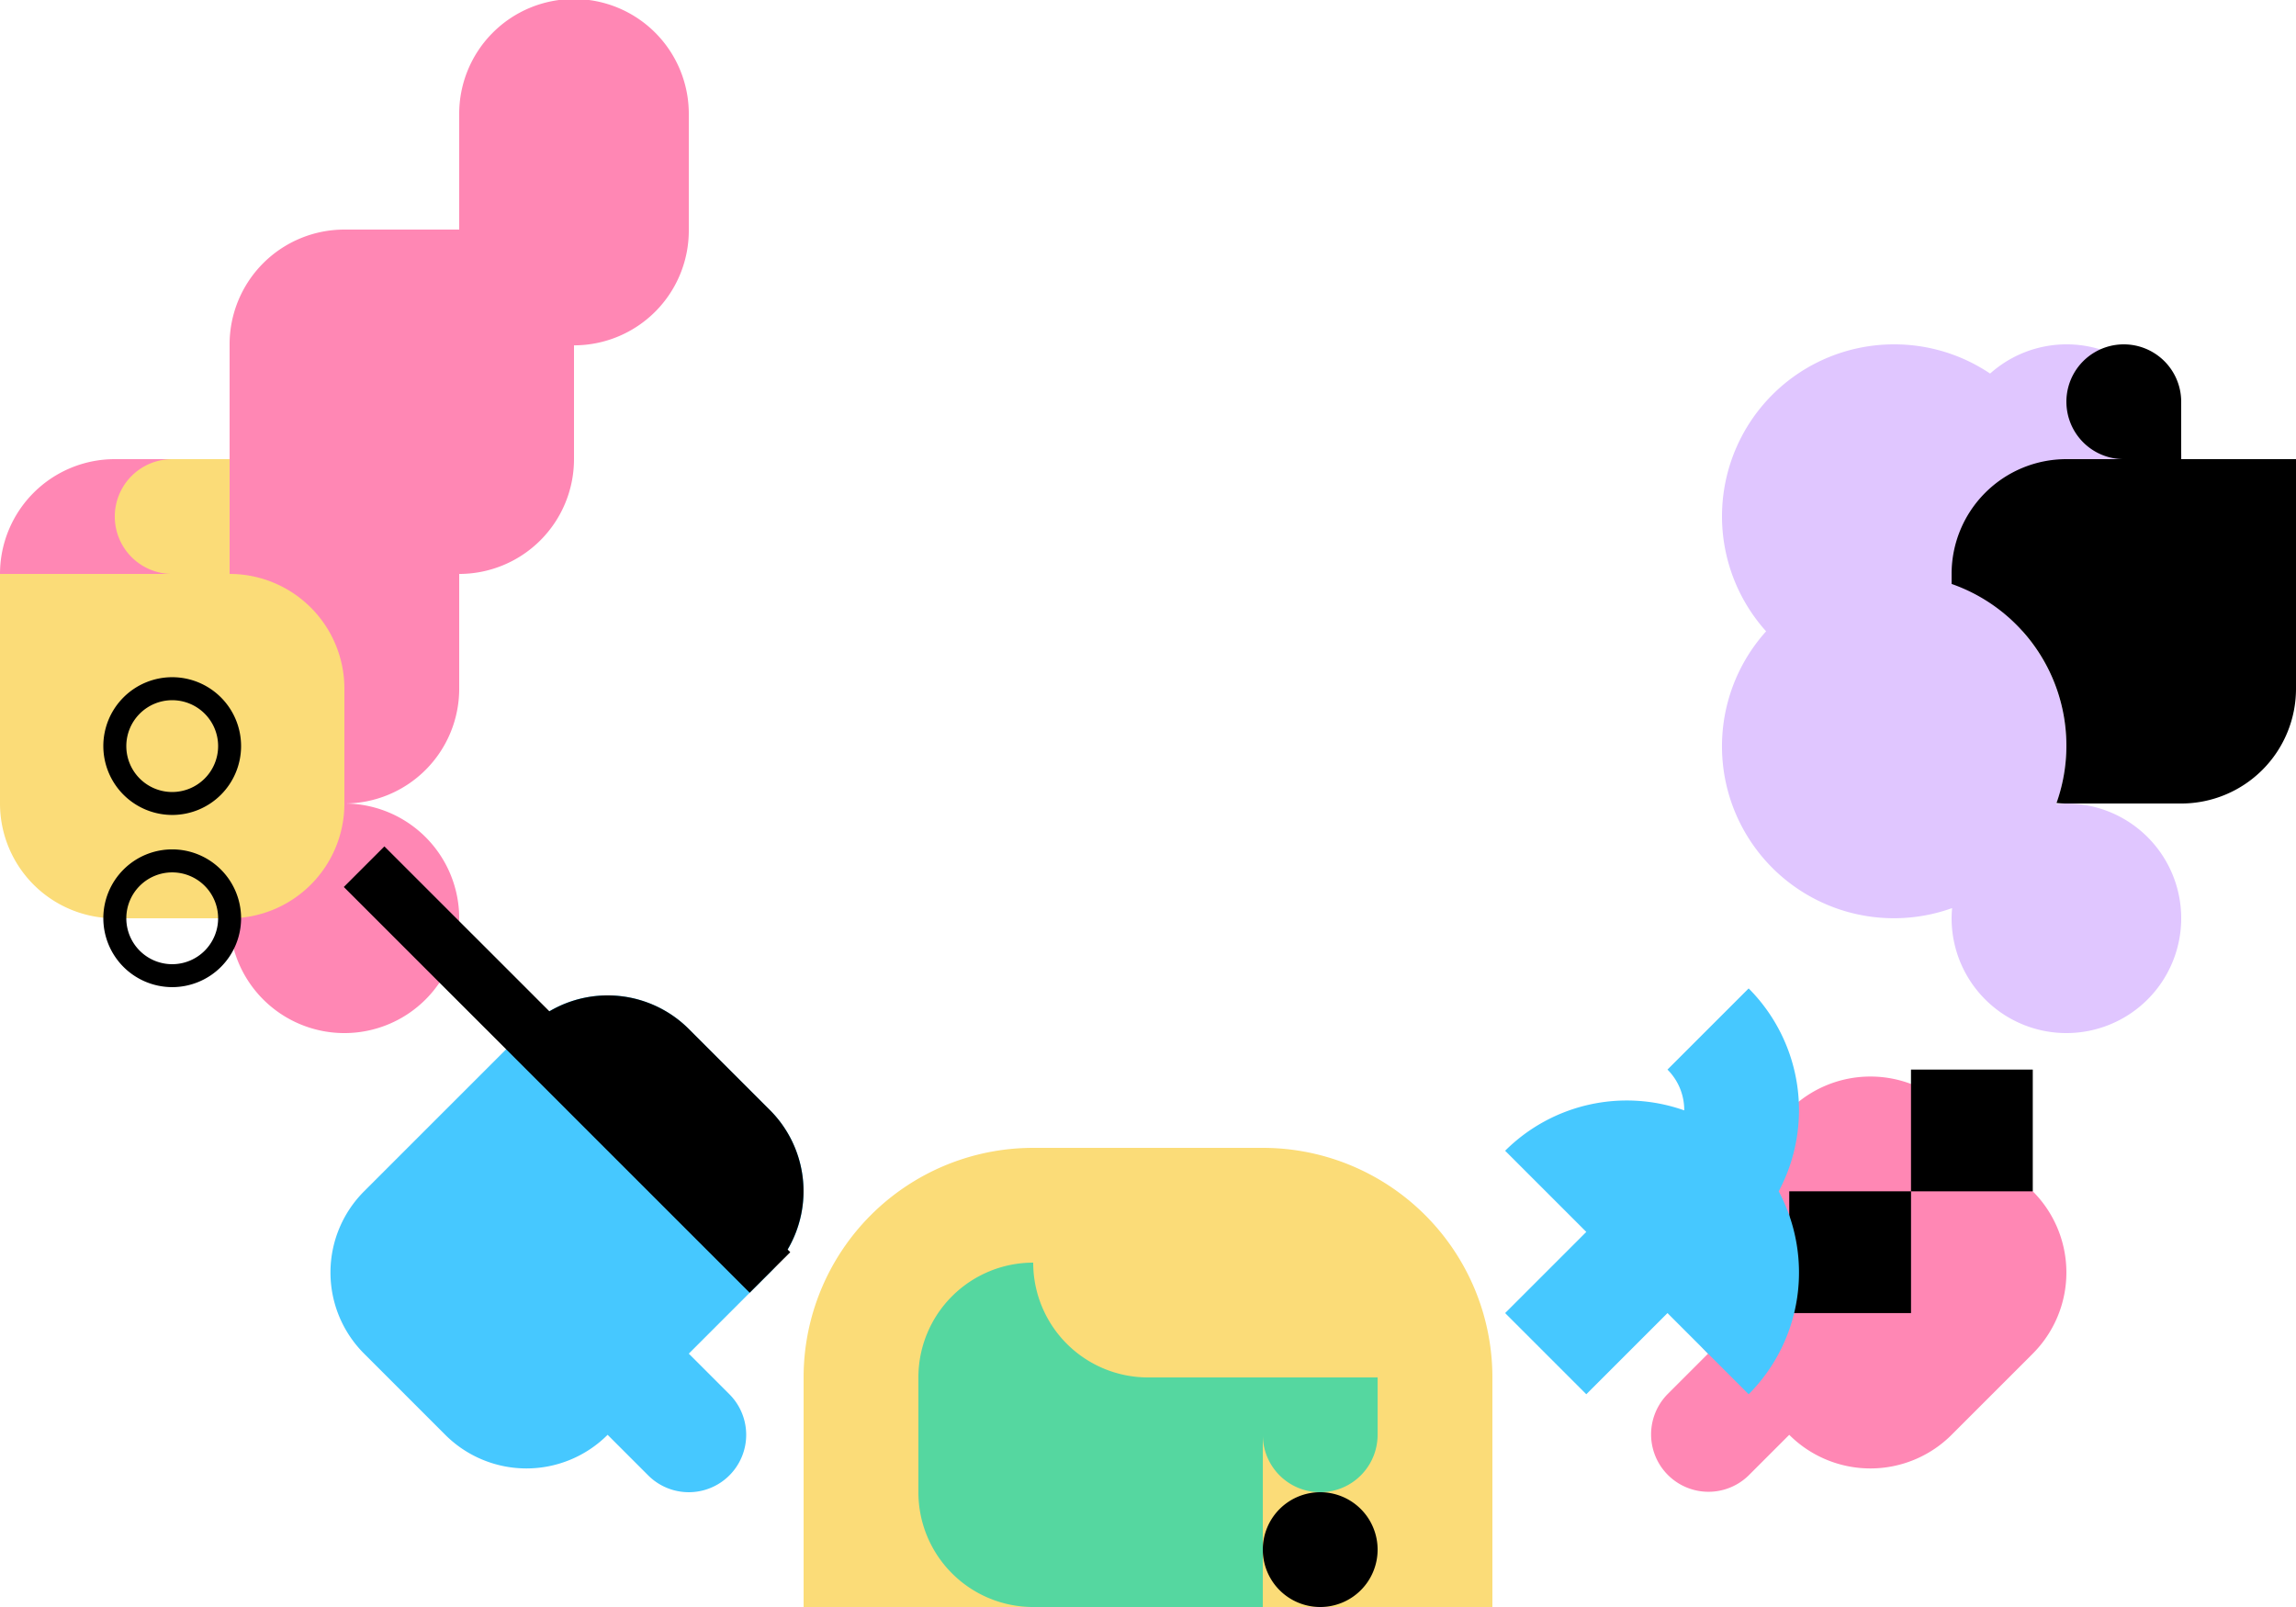
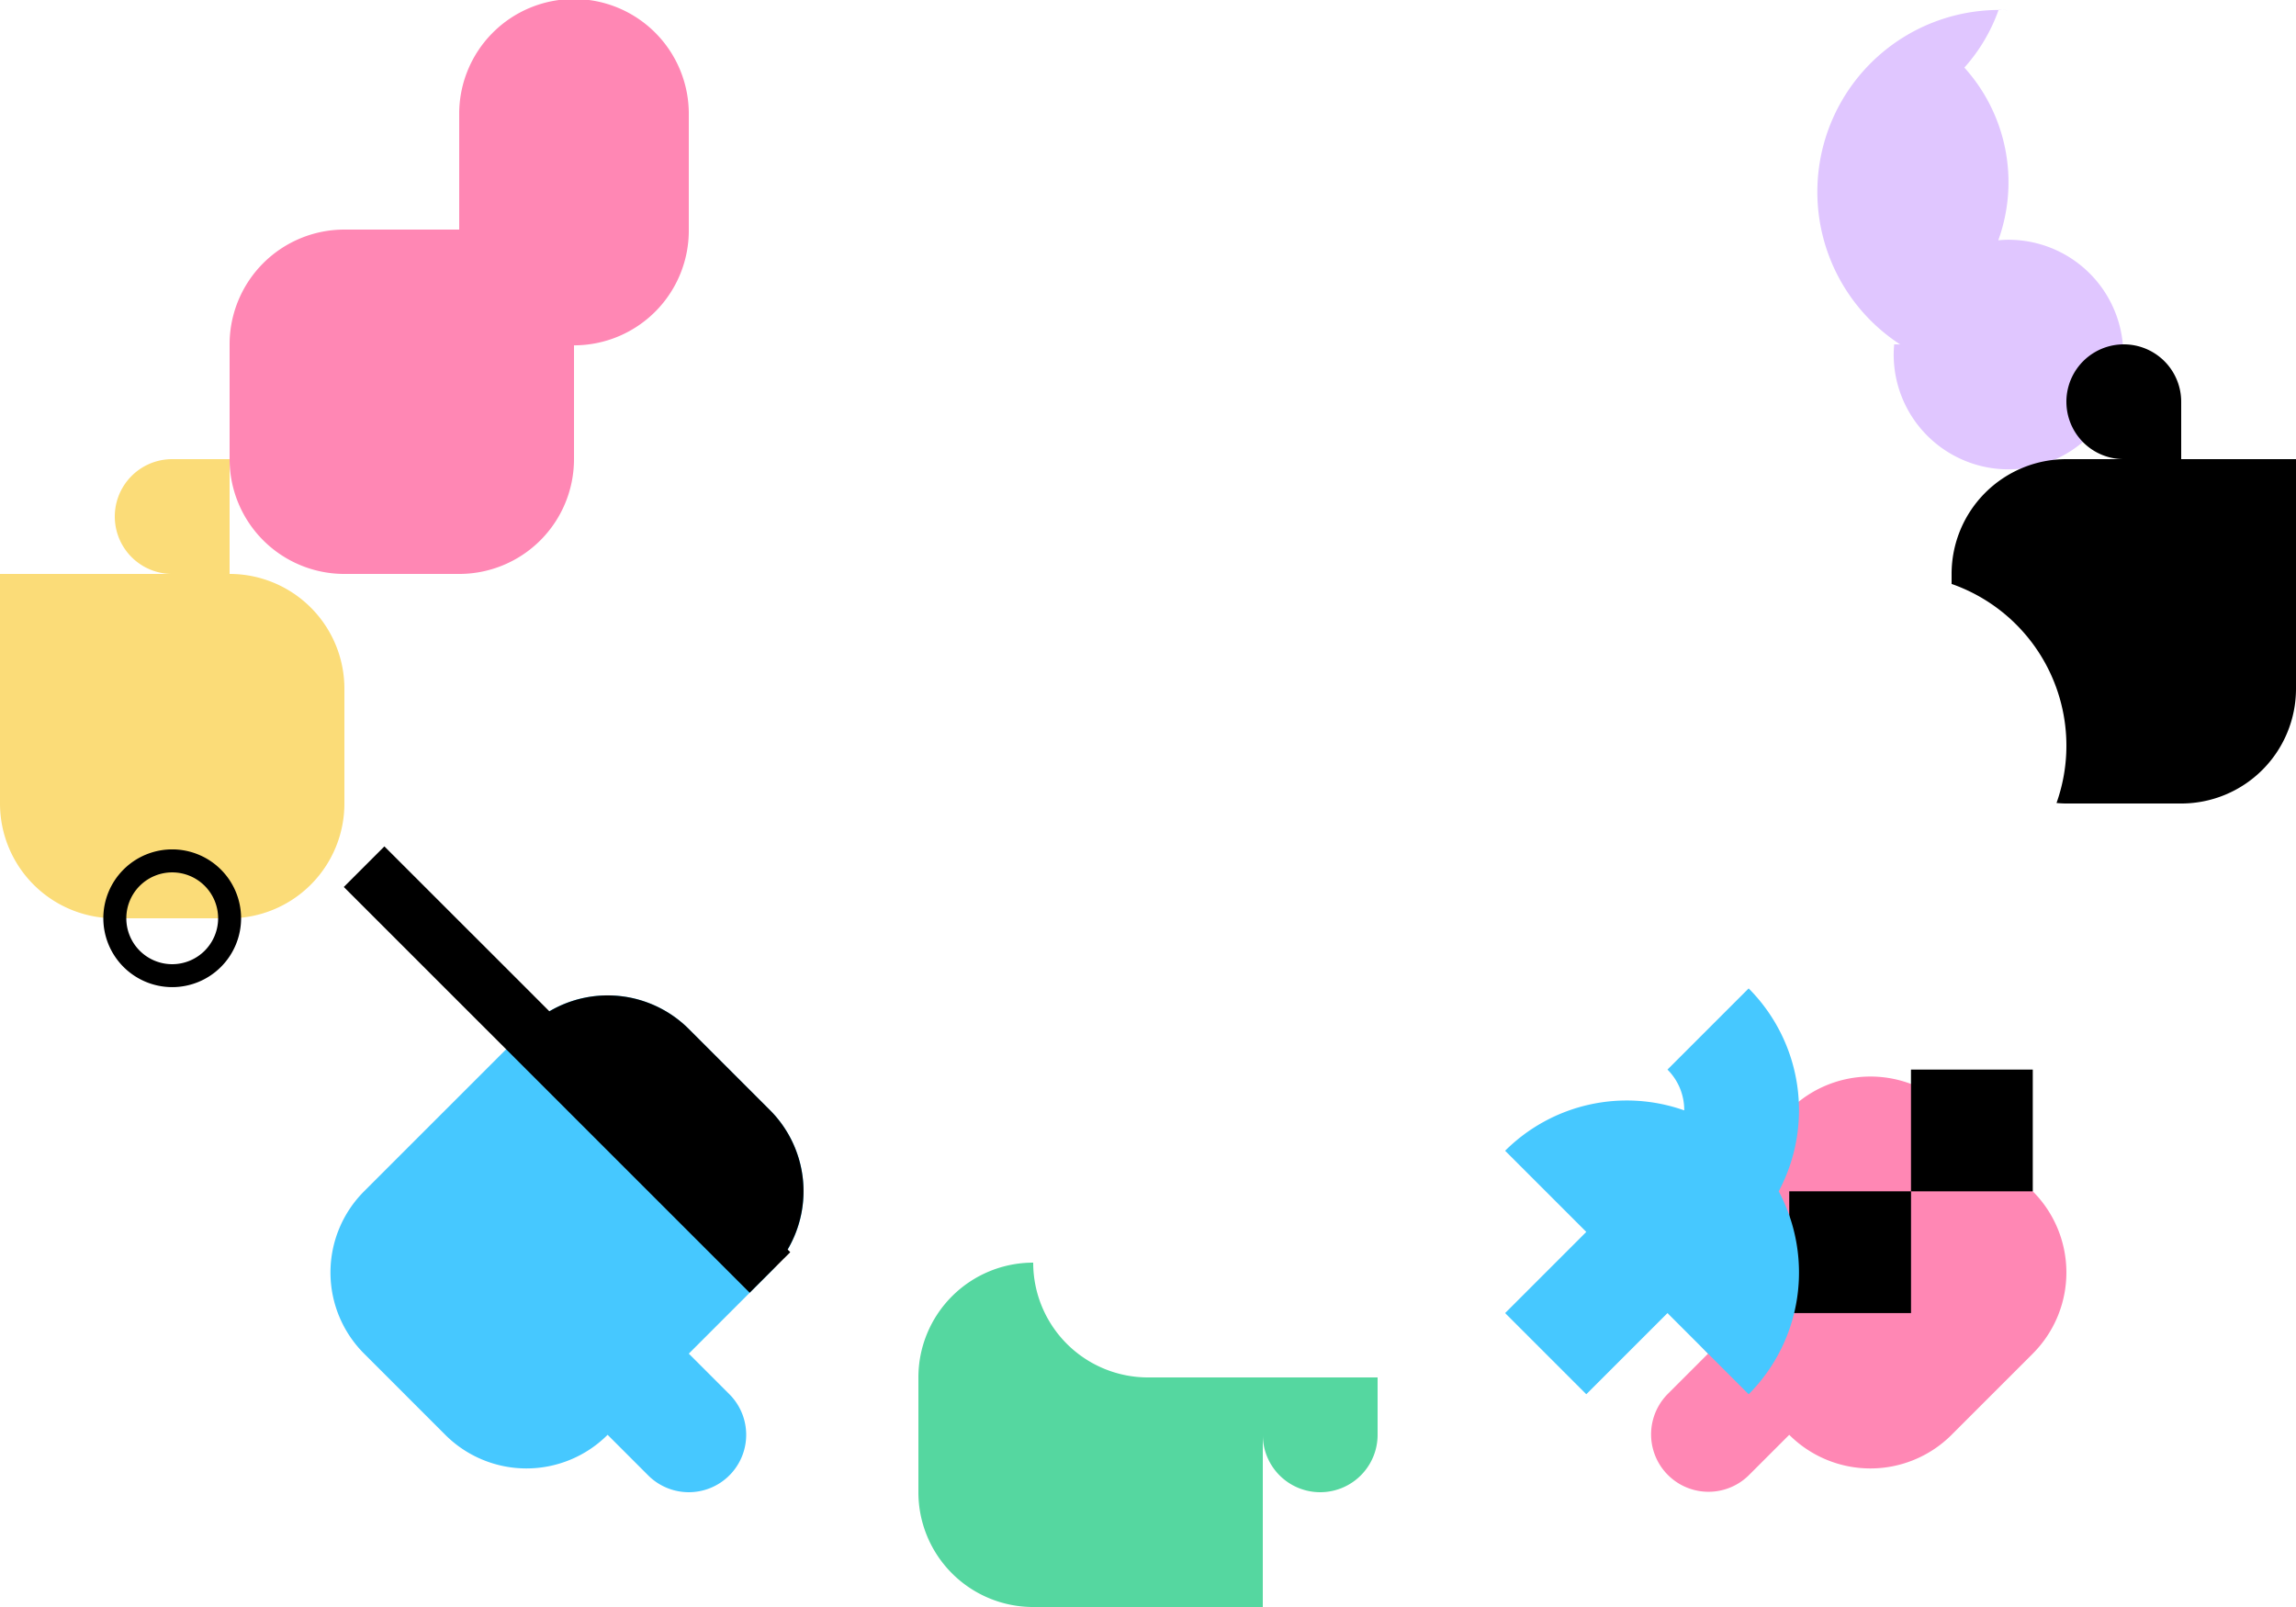
<svg xmlns="http://www.w3.org/2000/svg" width="275.073" height="192.551" viewBox="0 0 275.073 192.551">
  <g id="Gruppe_5515" data-name="Gruppe 5515" transform="translate(7827.59 -2621.232)">
    <path id="Pfad_2566" data-name="Pfad 2566" d="M33.754,61.261H47.507A13.753,13.753,0,0,0,61.261,47.507V33.754A13.753,13.753,0,0,0,47.507,20H33.754A13.753,13.753,0,0,0,20,33.754V47.507A13.753,13.753,0,0,0,33.754,61.261" transform="translate(-7820.083 2628.74)" fill="#ff87b4" />
    <path id="Pfad_2567" data-name="Pfad 2567" d="M67.507,27.507V13.754a13.754,13.754,0,1,0-27.507,0V27.507a13.754,13.754,0,1,0,27.507,0" transform="translate(-7812.575 2621.232)" fill="#ff87b4" />
-     <path id="Pfad_2568" data-name="Pfad 2568" d="M20,83.754A13.754,13.754,0,1,0,33.754,70,13.753,13.753,0,0,0,20,83.754" transform="translate(-7820.083 2647.508)" fill="#ff87b4" />
-     <path id="Pfad_2569" data-name="Pfad 2569" d="M55.015,67.507V53.754A13.753,13.753,0,0,0,41.261,40H13.754A13.753,13.753,0,0,0,0,53.754V67.507A13.753,13.753,0,0,0,13.754,81.261H41.261A13.753,13.753,0,0,0,55.015,67.507" transform="translate(-7827.59 2636.247)" fill="#ff87b4" />
    <path id="Pfad_2570" data-name="Pfad 2570" d="M41.261,81.261V67.507A13.753,13.753,0,0,0,27.507,53.754V40H20.63a6.877,6.877,0,0,0,0,13.754H0V81.261A13.753,13.753,0,0,0,13.754,95.015H27.507A13.753,13.753,0,0,0,41.261,81.261" transform="translate(-7827.59 2636.247)" fill="#fbdc78" />
    <path id="Pfad_2571" data-name="Pfad 2571" d="M9,82.252A8.252,8.252,0,1,1,17.252,90.5,8.261,8.261,0,0,1,9,82.252m13.754,0a5.5,5.5,0,1,0-5.5,5.5,5.507,5.507,0,0,0,5.5-5.5" transform="translate(-7824.211 2649.01)" />
-     <path id="Pfad_2572" data-name="Pfad 2572" d="M9,67.252A8.252,8.252,0,1,1,17.252,75.5,8.261,8.261,0,0,1,9,67.252m13.754,0a5.5,5.5,0,1,0-5.5,5.5,5.507,5.507,0,0,0,5.5-5.5" transform="translate(-7824.211 2643.379)" />
-     <path id="Pfad_2573" data-name="Pfad 2573" d="M97.507,100h27.507a27.507,27.507,0,0,1,27.507,27.507v27.507H70V127.507A27.507,27.507,0,0,1,97.507,100" transform="translate(-7801.314 2658.769)" fill="#fbdc78" />
    <path id="Pfad_2574" data-name="Pfad 2574" d="M121.261,123.754H107.507A13.753,13.753,0,0,1,93.754,110,13.753,13.753,0,0,0,80,123.754v13.754a13.753,13.753,0,0,0,13.754,13.754h27.507V130.63a6.877,6.877,0,0,0,13.754,0v-6.877Z" transform="translate(-7797.561 2662.522)" fill="#55d7a0" />
-     <path id="Pfad_2575" data-name="Pfad 2575" d="M123.754,136.877A6.877,6.877,0,1,1,116.877,130a6.878,6.878,0,0,1,6.877,6.877" transform="translate(-7786.299 2670.03)" />
    <path id="Pfad_2576" data-name="Pfad 2576" d="M71.716,90.744l9.725,9.725a13.754,13.754,0,0,1,0,19.45l-9.725,9.725,4.863,4.863a6.877,6.877,0,1,1-9.727,9.725l-4.862-4.863a13.751,13.751,0,0,1-19.45,0l-9.725-9.725a13.753,13.753,0,0,1,0-19.45l19.45-19.45a13.754,13.754,0,0,1,19.45,0" transform="translate(-7816.785 2653.782)" fill="#46c8ff" />
    <path id="Pfad_2577" data-name="Pfad 2577" d="M54.579,93.5a13.747,13.747,0,0,1,16.7,2.113l9.725,9.725a13.749,13.749,0,0,1,2.113,16.7l.319.319-4.863,4.862L29.948,78.6l4.862-4.863Z" transform="translate(-7816.348 2648.91)" />
    <path id="Pfad_2578" data-name="Pfad 2578" d="M145.8,131.853l4.863-4.863a13.752,13.752,0,0,1,0-19.45l9.725-9.725a13.754,13.754,0,0,1,19.45,0l9.725,9.725a13.754,13.754,0,0,1,0,19.45l-9.725,9.727a13.754,13.754,0,0,1-19.45,0l-4.863,4.862a6.877,6.877,0,0,1-9.725-9.725" transform="translate(-7773.617 2656.436)" fill="#ff87b4" />
    <rect id="Rechteck_2316" data-name="Rechteck 2316" width="14.589" height="14.589" transform="translate(-7613.228 2763.976)" />
    <rect id="Rechteck_2317" data-name="Rechteck 2317" width="14.589" height="14.589" transform="translate(-7598.642 2749.389)" />
    <path id="Pfad_2579" data-name="Pfad 2579" d="M140.834,115.285l-9.725-9.725a20.636,20.636,0,0,1,21.458-4.837,6.852,6.852,0,0,0-2.008-4.888l9.725-9.725a20.659,20.659,0,0,1,3.6,24.312,20.661,20.661,0,0,1-3.6,24.314l-9.725-9.725-9.725,9.725-9.725-9.725Z" transform="translate(-7778.376 2653.555)" fill="#46c8ff" />
-     <path id="Pfad_2580" data-name="Pfad 2580" d="M170.63,30a20.606,20.606,0,0,0-15.346,34.384,20.6,20.6,0,0,0,22.285,33.163c-.036.4-.062.809-.062,1.221a13.754,13.754,0,1,0,13.754-13.754c-.413,0-.818.026-1.221.062a20.469,20.469,0,0,0-4.064-20.692,20.644,20.644,0,0,0,4.108-6.936c.389.033.78.059,1.177.059A13.754,13.754,0,1,0,182.12,33.5,20.522,20.522,0,0,0,170.63,30" transform="translate(-7771.285 2632.493)" fill="#e0c6ff" />
+     <path id="Pfad_2580" data-name="Pfad 2580" d="M170.63,30c-.036.4-.062.809-.062,1.221a13.754,13.754,0,1,0,13.754-13.754c-.413,0-.818.026-1.221.062a20.469,20.469,0,0,0-4.064-20.692,20.644,20.644,0,0,0,4.108-6.936c.389.033.78.059,1.177.059A13.754,13.754,0,1,0,182.12,33.5,20.522,20.522,0,0,0,170.63,30" transform="translate(-7771.285 2632.493)" fill="#e0c6ff" />
    <path id="Pfad_2581" data-name="Pfad 2581" d="M183.754,36.877a6.877,6.877,0,0,0,6.877,6.877h-6.877A13.753,13.753,0,0,0,170,57.507v1.2a20.527,20.527,0,0,1,12.569,26.249c.392.033.784.059,1.184.059h13.754a13.753,13.753,0,0,0,13.754-13.754V43.754H197.507V36.877a6.877,6.877,0,1,0-13.754,0" transform="translate(-7763.778 2632.493)" />
  </g>
</svg>